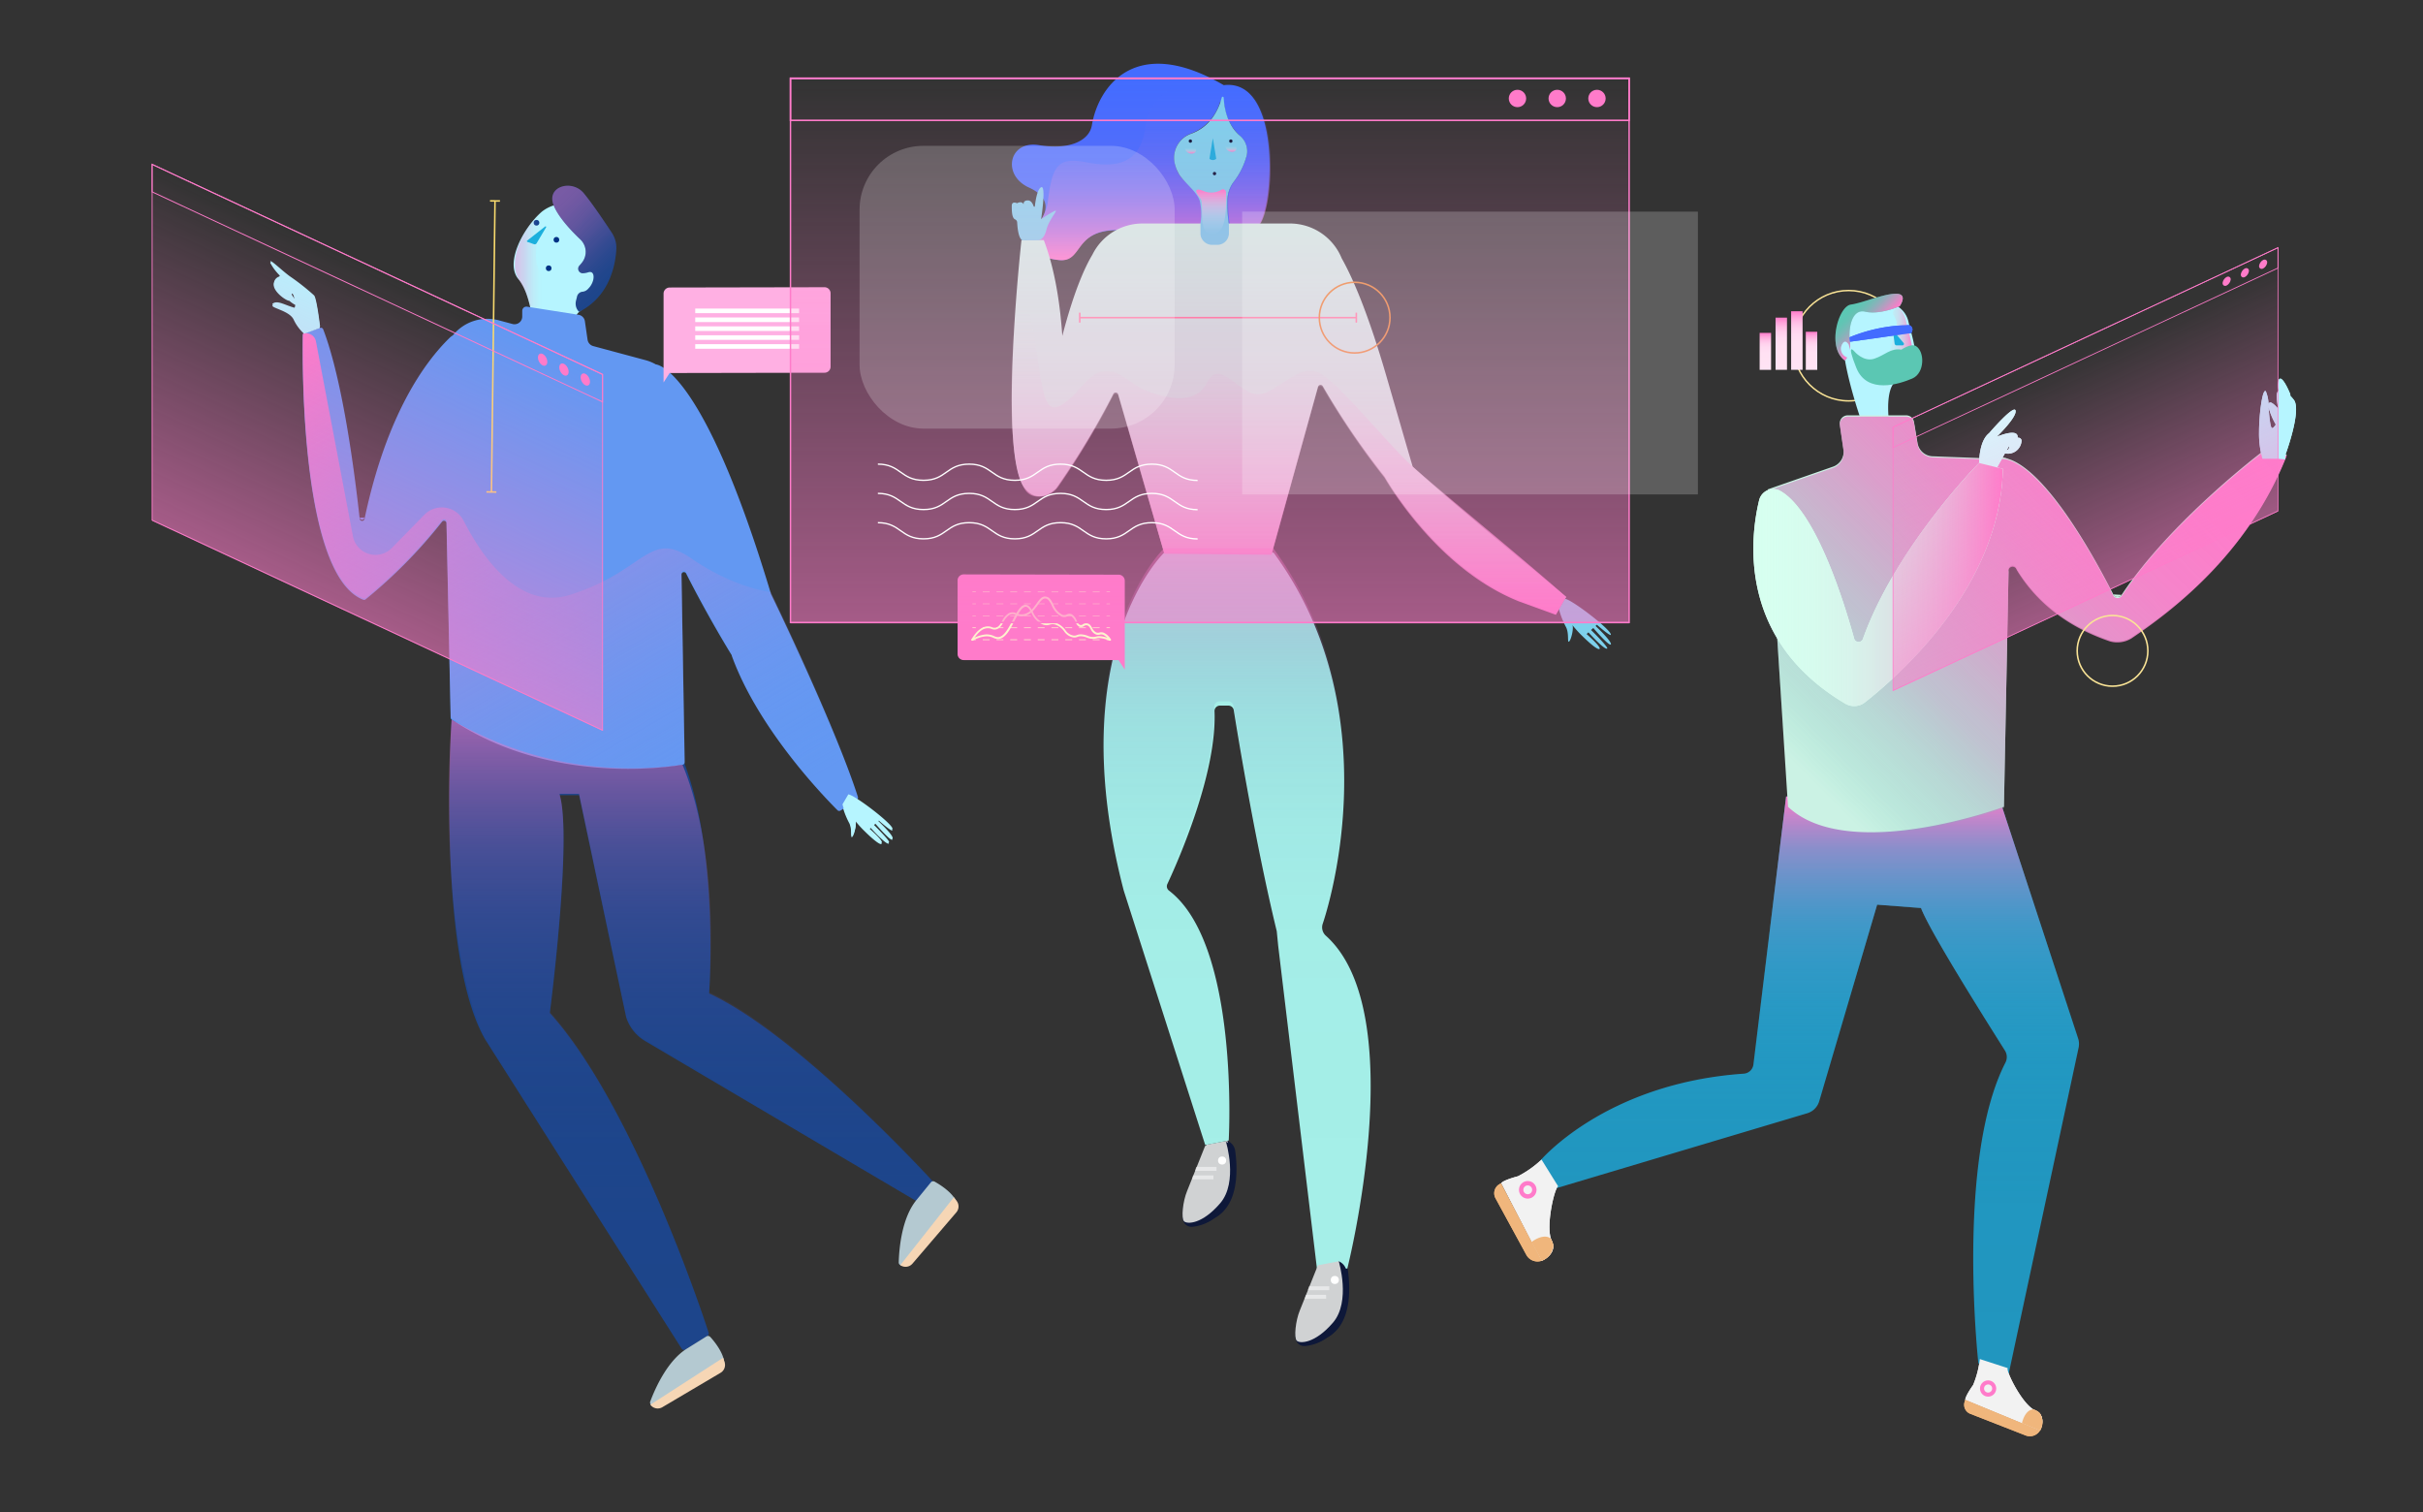
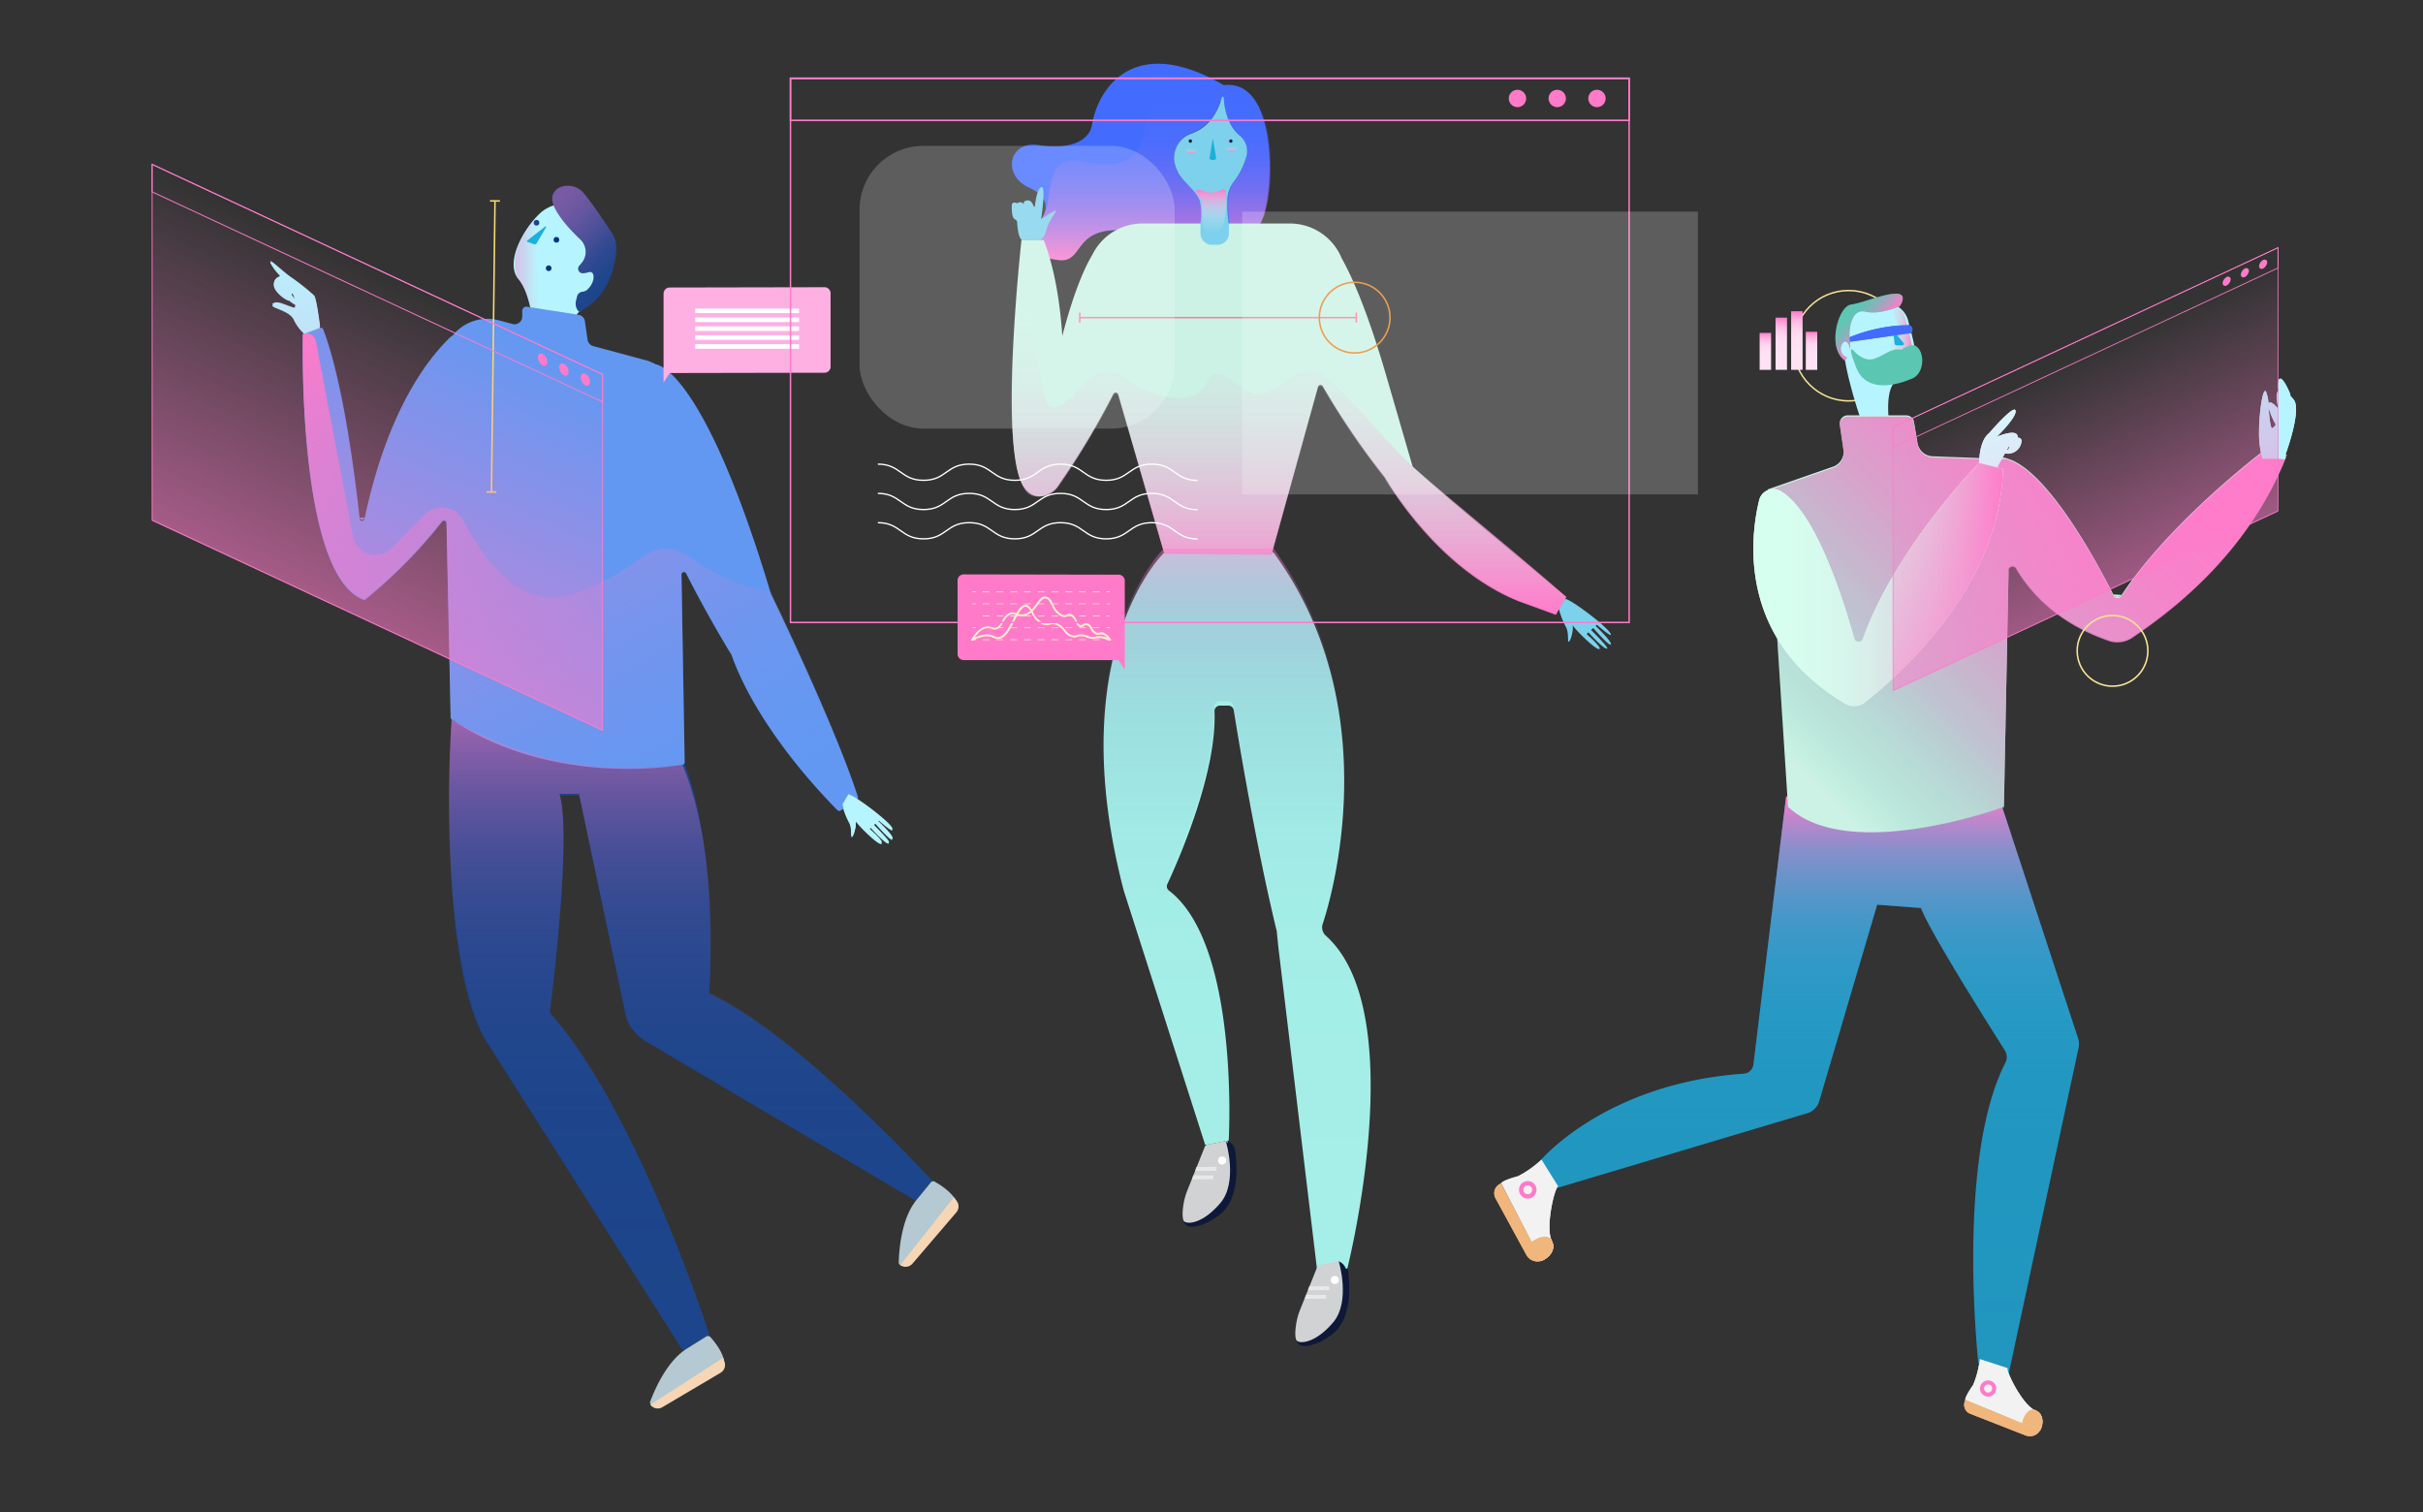
<svg xmlns="http://www.w3.org/2000/svg" xmlns:xlink="http://www.w3.org/1999/xlink" viewBox="0 0 580 362">
  <rect x="0" y="0" width="580" height="362" fill="#333333" stroke="none" />
  <defs>
    <style>.cls-1,.cls-16,.cls-17,.cls-48,.cls-49,.cls-51,.cls-53,.cls-54,.cls-56,.cls-57,.cls-59,.cls-60,.cls-62,.cls-63,.cls-65{fill:none;stroke-miterlimit:10;}.cls-1,.cls-54{stroke:#fae496;}.cls-1{stroke-width:0.35px;}.cls-2{fill:#b6f5ff;}.cls-3{fill:#1d458b;}.cls-4{fill:#003185;}.cls-5{fill:#b4c9d1;}.cls-6{fill:#f6d6b5;}.cls-7{fill:#6398f2;}.cls-13,.cls-37,.cls-8{opacity:0.41;}.cls-8{fill:url(#linear-gradient);}.cls-9{fill:#1bafdd;}.cls-10{opacity:0.64;fill:url(#linear-gradient-2);}.cls-11{fill:#6e94ff;}.cls-12{fill:url(#linear-gradient-3);}.cls-13{fill:url(#linear-gradient-4);}.cls-14{fill:#f2f2f2;}.cls-15{fill:#f0b67c;}.cls-16,.cls-17,.cls-56,.cls-57,.cls-59,.cls-60,.cls-62,.cls-63{stroke:#ff7bca;}.cls-16{stroke-width:1.05px;}.cls-17{stroke-width:0.97px;}.cls-18{fill:#2196bf;}.cls-19{fill:url(#linear-gradient-5);}.cls-20{fill:#5bc7b3;}.cls-21{fill:#436cff;}.cls-22{fill:#cbf2e4;}.cls-23{fill:url(#linear-gradient-6);}.cls-24{fill:#d7fbff;}.cls-25{fill:#d7fff0;}.cls-26{fill:url(#linear-gradient-7);}.cls-27{fill:url(#linear-gradient-8);}.cls-28{fill:url(#linear-gradient-9);}.cls-29{fill:url(#linear-gradient-10);}.cls-30{fill:#0e1839;}.cls-31{fill:#d0d2d3;}.cls-32,.cls-33,.cls-64{fill:#fff;}.cls-33{opacity:0.49;}.cls-34{fill:#7dd1ec;}.cls-35{fill:#a5efe8;}.cls-36{fill:url(#linear-gradient-11);}.cls-37{fill:url(#linear-gradient-12);}.cls-38{fill:url(#linear-gradient-13);}.cls-39{fill:url(#linear-gradient-14);}.cls-40{fill:url(#linear-gradient-15);}.cls-41{fill:url(#linear-gradient-16);}.cls-42{fill:url(#linear-gradient-17);}.cls-43{fill:url(#linear-gradient-18);}.cls-44{fill:url(#linear-gradient-19);}.cls-45{fill:#ffb0e3;}.cls-46{fill:#ff7bca;}.cls-47{fill:#fdf2cd;}.cls-48,.cls-65{stroke:#fff;}.cls-48{stroke-width:1.1px;}.cls-49{stroke:#ff7d9f;}.cls-49,.cls-51,.cls-53,.cls-54,.cls-57{stroke-width:0.37px;}.cls-50{fill:#ff7d9f;}.cls-51{stroke:#f8da6d;}.cls-52{fill:#f8da6d;}.cls-53{stroke:#e68525;}.cls-55,.cls-58,.cls-61{opacity:0.56;}.cls-55{fill:url(#linear-gradient-20);}.cls-56{stroke-width:0.35px;}.cls-58{fill:url(#linear-gradient-21);}.cls-59{stroke-width:0.21px;}.cls-60{stroke-width:0.22px;}.cls-61{fill:url(#linear-gradient-22);}.cls-62{stroke-width:0.18px;}.cls-63{stroke-width:0.19px;}.cls-64{opacity:0.21;}.cls-65{stroke-width:0.32px;}</style>
    <linearGradient id="linear-gradient" x1="123.24" y1="62.39" x2="135.46" y2="62.39" gradientUnits="userSpaceOnUse">
      <stop offset="0" stop-color="#ff7bca" />
      <stop offset="0.05" stop-color="#fd7fcb" stop-opacity="0.97" />
      <stop offset="0.12" stop-color="#f989cd" stop-opacity="0.89" />
      <stop offset="0.21" stop-color="#f299d1" stop-opacity="0.75" />
      <stop offset="0.31" stop-color="#e8b0d5" stop-opacity="0.56" />
      <stop offset="0.42" stop-color="#dbcddc" stop-opacity="0.31" />
      <stop offset="0.54" stop-color="#ccefe3" stop-opacity="0.02" />
      <stop offset="0.55" stop-color="#cbf2e4" stop-opacity="0" />
    </linearGradient>
    <linearGradient id="linear-gradient-2" x1="165.45" y1="172.22" x2="165.45" y2="322.82" gradientUnits="userSpaceOnUse">
      <stop offset="0" stop-color="#ff7bca" stop-opacity="0.9" />
      <stop offset="0" stop-color="#fe7bca" stop-opacity="0.9" />
      <stop offset="0.11" stop-color="#ca6ebb" stop-opacity="0.69" />
      <stop offset="0.21" stop-color="#9c63ae" stop-opacity="0.51" />
      <stop offset="0.32" stop-color="#755aa4" stop-opacity="0.35" />
      <stop offset="0.44" stop-color="#55529b" stop-opacity="0.22" />
      <stop offset="0.55" stop-color="#3c4c94" stop-opacity="0.12" />
      <stop offset="0.67" stop-color="#2b488f" stop-opacity="0.05" />
      <stop offset="0.8" stop-color="#20468c" stop-opacity="0.01" />
      <stop offset="0.95" stop-color="#1d458b" stop-opacity="0" />
    </linearGradient>
    <linearGradient id="linear-gradient-3" x1="91.82" y1="68.76" x2="173.26" y2="209.82" gradientUnits="userSpaceOnUse">
      <stop offset="0" stop-color="#ff7bca" />
      <stop offset="0.65" stop-color="#958fe5" stop-opacity="0.32" />
      <stop offset="0.94" stop-color="#6398f2" stop-opacity="0" />
    </linearGradient>
    <linearGradient id="linear-gradient-4" x1="128.65" y1="49.91" x2="146.56" y2="67.82" gradientUnits="userSpaceOnUse">
      <stop offset="0" stop-color="#ff7bca" />
      <stop offset="0.12" stop-color="#fb7ac9" stop-opacity="0.98" />
      <stop offset="0.24" stop-color="#f077c6" stop-opacity="0.93" />
      <stop offset="0.37" stop-color="#dd73c1" stop-opacity="0.85" />
      <stop offset="0.5" stop-color="#c36db9" stop-opacity="0.74" />
      <stop offset="0.63" stop-color="#a165b0" stop-opacity="0.59" />
      <stop offset="0.76" stop-color="#785ba4" stop-opacity="0.4" />
      <stop offset="0.9" stop-color="#484f97" stop-opacity="0.19" />
      <stop offset="1" stop-color="#1d458b" stop-opacity="0" />
    </linearGradient>
    <linearGradient id="linear-gradient-5" x1="433.13" y1="190.69" x2="433.13" y2="328.81" gradientUnits="userSpaceOnUse">
      <stop offset="0" stop-color="#ff7bca" />
      <stop offset="0.03" stop-color="#e381cc" stop-opacity="0.88" />
      <stop offset="0.09" stop-color="#b98bd0" stop-opacity="0.69" />
      <stop offset="0.16" stop-color="#9494d3" stop-opacity="0.53" />
      <stop offset="0.22" stop-color="#739bd6" stop-opacity="0.39" />
      <stop offset="0.3" stop-color="#58a1d8" stop-opacity="0.27" />
      <stop offset="0.38" stop-color="#41a6da" stop-opacity="0.17" />
      <stop offset="0.46" stop-color="#30aadb" stop-opacity="0.09" />
      <stop offset="0.57" stop-color="#24addc" stop-opacity="0.04" />
      <stop offset="0.7" stop-color="#1dafdd" stop-opacity="0.01" />
      <stop offset="0.94" stop-color="#1bafdd" stop-opacity="0" />
    </linearGradient>
    <linearGradient id="linear-gradient-6" x1="420.69" y1="186.1" x2="522.53" y2="84.26" gradientUnits="userSpaceOnUse">
      <stop offset="0.06" stop-color="#5bc7b3" stop-opacity="0" />
      <stop offset="0.13" stop-color="#7bb8b8" stop-opacity="0.2" />
      <stop offset="0.22" stop-color="#9aaabc" stop-opacity="0.38" />
      <stop offset="0.3" stop-color="#b59dc0" stop-opacity="0.55" />
      <stop offset="0.4" stop-color="#cc93c3" stop-opacity="0.69" />
      <stop offset="0.49" stop-color="#df8ac5" stop-opacity="0.8" />
      <stop offset="0.59" stop-color="#ed83c7" stop-opacity="0.89" />
      <stop offset="0.7" stop-color="#f77fc9" stop-opacity="0.95" />
      <stop offset="0.83" stop-color="#fd7cca" stop-opacity="0.99" />
      <stop offset="1" stop-color="#ff7bca" />
    </linearGradient>
    <linearGradient id="linear-gradient-7" x1="449.43" y1="86.78" x2="457.83" y2="86.78" gradientUnits="userSpaceOnUse">
      <stop offset="0" stop-color="#cbf2e4" stop-opacity="0" />
      <stop offset="0.1" stop-color="#ccefe3" stop-opacity="0.02" />
      <stop offset="0.22" stop-color="#cfe8e2" stop-opacity="0.08" />
      <stop offset="0.36" stop-color="#d5dcdf" stop-opacity="0.18" />
      <stop offset="0.51" stop-color="#dcccdc" stop-opacity="0.32" />
      <stop offset="0.66" stop-color="#e5b6d7" stop-opacity="0.5" />
      <stop offset="0.82" stop-color="#f19cd1" stop-opacity="0.72" />
      <stop offset="0.99" stop-color="#fe7dcb" stop-opacity="0.98" />
      <stop offset="1" stop-color="#ff7bca" />
    </linearGradient>
    <linearGradient id="linear-gradient-8" x1="442.63" y1="72.75" x2="448.95" y2="79.08" gradientUnits="userSpaceOnUse">
      <stop offset="0.06" stop-color="#5bc7b3" stop-opacity="0" />
      <stop offset="0.12" stop-color="#67c2b5" stop-opacity="0.07" />
      <stop offset="0.45" stop-color="#a7a4be" stop-opacity="0.46" />
      <stop offset="0.71" stop-color="#d68ec4" stop-opacity="0.75" />
      <stop offset="0.9" stop-color="#f480c8" stop-opacity="0.93" />
      <stop offset="1" stop-color="#ff7bca" />
    </linearGradient>
    <linearGradient id="linear-gradient-9" x1="419.71" y1="139.92" x2="479.45" y2="139.92" gradientUnits="userSpaceOnUse">
      <stop offset="0" stop-color="#cbf2e4" stop-opacity="0" />
      <stop offset="0.09" stop-color="#cdeee3" stop-opacity="0.03" />
      <stop offset="0.22" stop-color="#d1e4e1" stop-opacity="0.12" />
      <stop offset="0.38" stop-color="#d8d4dd" stop-opacity="0.25" />
      <stop offset="0.57" stop-color="#e2bdd8" stop-opacity="0.45" />
      <stop offset="0.77" stop-color="#efa0d2" stop-opacity="0.69" />
      <stop offset="0.99" stop-color="#fe7dca" stop-opacity="0.99" />
      <stop offset="1" stop-color="#ff7bca" />
    </linearGradient>
    <linearGradient id="linear-gradient-10" x1="275.04" y1="19.34" x2="275.04" y2="62.28" gradientUnits="userSpaceOnUse">
      <stop offset="0" stop-color="#436cff" stop-opacity="0" />
      <stop offset="0.08" stop-color="#4a6dfd" stop-opacity="0.03" />
      <stop offset="0.22" stop-color="#5b6ef8" stop-opacity="0.13" />
      <stop offset="0.4" stop-color="#7870f0" stop-opacity="0.28" />
      <stop offset="0.6" stop-color="#a173e5" stop-opacity="0.5" />
      <stop offset="0.82" stop-color="#d378d6" stop-opacity="0.77" />
      <stop offset="1" stop-color="#ff7bca" />
    </linearGradient>
    <linearGradient id="linear-gradient-11" x1="308.48" y1="73.72" x2="308.48" y2="147.17" gradientUnits="userSpaceOnUse">
      <stop offset="0" stop-color="#cbf2e4" stop-opacity="0" />
      <stop offset="0.5" stop-color="#e7b3d6" stop-opacity="0.53" />
      <stop offset="0.85" stop-color="#f88bcd" stop-opacity="0.87" />
      <stop offset="1" stop-color="#ff7bca" />
    </linearGradient>
    <linearGradient id="linear-gradient-12" x1="296.07" y1="302.64" x2="296.07" y2="131.26" gradientUnits="userSpaceOnUse">
      <stop offset="0" stop-color="#1d458b" stop-opacity="0" />
      <stop offset="0.37" stop-color="#1f458b" stop-opacity="0.01" />
      <stop offset="0.51" stop-color="#25478d" stop-opacity="0.03" />
      <stop offset="0.6" stop-color="#2f4990" stop-opacity="0.08" />
      <stop offset="0.68" stop-color="#3e4d94" stop-opacity="0.15" />
      <stop offset="0.75" stop-color="#52529a" stop-opacity="0.23" />
      <stop offset="0.81" stop-color="#6a57a0" stop-opacity="0.34" />
      <stop offset="0.86" stop-color="#875ea8" stop-opacity="0.47" />
      <stop offset="0.91" stop-color="#a866b2" stop-opacity="0.61" />
      <stop offset="0.95" stop-color="#ce6fbc" stop-opacity="0.78" />
      <stop offset="0.99" stop-color="#f779c8" stop-opacity="0.96" />
      <stop offset="1" stop-color="#ff7bca" />
    </linearGradient>
    <linearGradient id="linear-gradient-13" x1="289.93" y1="45.32" x2="289.93" y2="56.08" gradientUnits="userSpaceOnUse">
      <stop offset="0" stop-color="#ff7bca" />
      <stop offset="0.18" stop-color="#ff9ad6" stop-opacity="0.77" />
      <stop offset="0.4" stop-color="#ffbde5" stop-opacity="0.5" />
      <stop offset="0.6" stop-color="#ffdaf0" stop-opacity="0.28" />
      <stop offset="0.78" stop-color="#ffeef8" stop-opacity="0.13" />
      <stop offset="0.92" stop-color="#fffafd" stop-opacity="0.03" />
      <stop offset="1" stop-color="#fff" stop-opacity="0" />
    </linearGradient>
    <linearGradient id="linear-gradient-14" x1="294.63" y1="34.8" x2="294.63" y2="36.32" gradientUnits="userSpaceOnUse">
      <stop offset="0.11" stop-color="#cbf2e4" stop-opacity="0" />
      <stop offset="0.19" stop-color="#cdeee3" stop-opacity="0.03" />
      <stop offset="0.31" stop-color="#d2e3e1" stop-opacity="0.13" />
      <stop offset="0.46" stop-color="#dad0dd" stop-opacity="0.28" />
      <stop offset="0.64" stop-color="#e5b7d7" stop-opacity="0.5" />
      <stop offset="0.84" stop-color="#f397d0" stop-opacity="0.77" />
      <stop offset="1" stop-color="#ff7bca" />
    </linearGradient>
    <linearGradient id="linear-gradient-15" x1="284.94" y1="35.23" x2="284.94" y2="36.74" xlink:href="#linear-gradient-14" />
    <linearGradient id="linear-gradient-16" x1="422.58" y1="79.68" x2="422.58" y2="88.53" gradientUnits="userSpaceOnUse">
      <stop offset="0" stop-color="#ff7bca" />
      <stop offset="0.04" stop-color="#ff8dd1" />
      <stop offset="0.11" stop-color="#ffa8dc" />
      <stop offset="0.19" stop-color="#ffbee5" />
      <stop offset="0.28" stop-color="#ffcfec" />
      <stop offset="0.39" stop-color="#ffdaf1" />
      <stop offset="0.55" stop-color="#ffe1f3" />
      <stop offset="1" stop-color="#ffe3f4" />
    </linearGradient>
    <linearGradient id="linear-gradient-17" x1="426.39" y1="76.03" x2="426.39" y2="88.53" xlink:href="#linear-gradient-16" />
    <linearGradient id="linear-gradient-18" x1="430.12" y1="74.5" x2="430.12" y2="88.53" xlink:href="#linear-gradient-16" />
    <linearGradient id="linear-gradient-19" x1="433.63" y1="79.41" x2="433.63" y2="88.53" xlink:href="#linear-gradient-16" />
    <linearGradient id="linear-gradient-20" x1="289.59" y1="149.22" x2="289.59" y2="19.03" gradientUnits="userSpaceOnUse">
      <stop offset="0" stop-color="#ff7bca" />
      <stop offset="1" stop-color="#ff7bca" stop-opacity="0" />
    </linearGradient>
    <linearGradient id="linear-gradient-21" x1="98.22" y1="-109.43" x2="98.22" y2="-186.6" gradientTransform="matrix(0.91, 0.42, 0, 1.1, 1.31, 229.04)" xlink:href="#linear-gradient-20" />
    <linearGradient id="linear-gradient-22" x1="423.11" y1="-392.2" x2="423.11" y2="-449.3" gradientTransform="matrix(0.91, -0.42, 0, 1.1, 115.75, 755.47)" xlink:href="#linear-gradient-20" />
  </defs>
  <g id="Layer_5" data-name="Layer 5">
    <circle class="cls-1" cx="442.51" cy="82.75" r="13.21" />
    <path class="cls-2" d="M145.05,54.65a10.58,10.58,0,0,0-8.44-5.78,8.87,8.87,0,0,0-6.92,1.81c-4.46,3.9-8.91,12.26-5.57,16.16C126.83,70,127.75,77.4,128,81.28a3,3,0,0,0,2.14,2.65l3.93,1.12a3,3,0,0,0,3.73-3.36c-.48-2.75-.64-5.89.81-7C141,72.76,149.33,63.26,145.05,54.65Z" />
    <path class="cls-3" d="M139.36,62.78a4.11,4.11,0,0,0-.46-5.48c-2.11-2-5.33-5.38-6.42-8.29-1.67-4.46,4.46-6.13,7.24-2.78,2,2.39,5.14,7.07,6.76,9.53a6.53,6.53,0,0,1,1.05,3.89c-.21,3.78-1.59,11.33-8.92,15h0a2.8,2.8,0,0,1-.73-2.65l.26-1.06a1.49,1.49,0,0,1,1.41-1.12,2.15,2.15,0,0,0,1.29-.75c1.67-1.67,1.67-4.45,0-3.9a5.3,5.3,0,0,1-1.32.24,1.09,1.09,0,0,1-.84-1.82C138.91,63.34,139.14,63.07,139.36,62.78Z" />
    <circle class="cls-4" cx="133.19" cy="57.4" r="0.68" />
    <circle class="cls-4" cx="128.42" cy="53.32" r="0.68" />
    <circle class="cls-4" cx="131.34" cy="64.21" r="0.68" />
    <path class="cls-3" d="M109.07,157.36s-6.28,68,7,91.34l47.09,74.11a.72.72,0,0,0,1,.22l5.15-3.23a.7.7,0,0,0,.31-.82c-1.67-5.28-18.24-54.59-38-76.51,0,0,5.44-42,2.33-52.13h4.67l11.27,53.18a10.27,10.27,0,0,0,4.43,5.6l65.23,38.49,3.89-4.67s-31.91-35-53.69-45.14c0,0,3.11-42.79-10.12-63.8Z" />
    <path class="cls-5" d="M170,320c.93,1,3.13,3.69,3.38,6.11a.71.71,0,0,1-.36.66l-16.38,9.6a.72.72,0,0,1-1-.87c1.22-3.25,4.19-9.93,8.9-12.76l4.59-2.87A.72.72,0,0,1,170,320Z" />
    <path class="cls-2" d="M201.64,192.85a19.25,19.25,0,0,0,1.55,4c.91,1.52.29,3.95.81,3.48s1.16-3.38.69-3.89A25.06,25.06,0,0,0,207,199s3.45,3.45,4,3c0,0,.67-.18-3-3.43h0l.43-.38s3.63,4.05,4.31,3.74c.45-.2-3.71-4.29-3.71-4.29l.52-.46s3.67,4.29,4.05,3.79c0,0,.57-.37-3.53-4.26l.3-.28s3.14,2.77,3.23,2.31c.19-1.08-9.12-8.22-10.59-8.29Z" />
    <path class="cls-6" d="M173.1,325l.35,1.07a2.17,2.17,0,0,1-1,2.55l-13.91,8.22a2.17,2.17,0,0,1-2.86-.6h0Z" />
    <path class="cls-5" d="M223.74,282.85c1.21.68,4.15,2.49,5.17,4.7a.68.68,0,0,1-.12.74l-12.4,14.38a.72.72,0,0,1-1.26-.49c.1-3.47.75-10.75,4.3-15l3.41-4.19A.72.72,0,0,1,223.74,282.85Z" />
    <path class="cls-6" d="M228.33,286.57l.68.9a2.18,2.18,0,0,1-.09,2.73l-10.5,12.27a2.18,2.18,0,0,1-2.91.36h0Z" />
    <path class="cls-7" d="M184.52,142.13l0-.08C168.15,87.62,157,87.23,157,87.23a10.52,10.52,0,0,0-2.4-1L142,82.84a1.86,1.86,0,0,1-1.35-1.51L140,76.86a1.83,1.83,0,0,0-1.51-1.51l-12.27-1.93a1,1,0,0,0-1.21,1v1.34a1.85,1.85,0,0,1-2.34,1.79l-3.2-.86a10.6,10.6,0,0,0-11.06,3.58,4.14,4.14,0,0,0-.8.61c-5.84,5.7-15.06,18.21-20.35,43.32a.59.59,0,0,1-1.16,0c-1-9.29-3.92-32.88-8.74-45.38a.59.59,0,0,0-.74-.34l-3.74,1.25a.57.57,0,0,0-.4.54c-.1,5.19-.73,57.5,14.48,63.29a.59.59,0,0,0,.57-.1,117.64,117.64,0,0,0,18.28-18.57.59.59,0,0,1,1.06.34l1,46.53a.58.58,0,0,0,.26.48c23.31,15.55,51.24,11.5,55.27,10.81a.58.58,0,0,0,.49-.59l-.77-44.93a.59.59,0,0,1,1.11-.27c5.18,10.24,10.51,18.92,10.93,19.59a.42.42,0,0,1,0,.1c6.46,17.89,22.77,34.44,25.32,37a.59.59,0,0,0,.74.06l3.9-2.6a.57.57,0,0,0,.24-.66C199.92,173.83,185.11,143.35,184.52,142.13Z" />
    <path class="cls-2" d="M75.15,71a53.51,53.51,0,0,0-5.47-4.34c-1.88-1.26-5-4.39-5-3.77a12.56,12.56,0,0,0,2.23,3,.38.38,0,0,1-.12.6,1.81,1.81,0,0,0-1.18,2.24c.55,1.66,3.05,3.32,3.64,3.26A7,7,0,0,0,70.7,73a1.92,1.92,0,0,1-.2,1h-.16c-2.22-.62-3.9-1.79-5-1-1,.67,4.07,1.29,5,3.61a10.74,10.74,0,0,0,2.47,3.29l3.77-1.38S75.78,71.64,75.15,71ZM70,70.24a3.67,3.67,0,0,1,.54,1.58C70,71.13,69.51,70.67,70,70.24Z" />
    <path class="cls-8" d="M135.46,74.88c-.48-2.75-.37-2.08-1.78-4.29-1.63-2.54-6.47-4.52-5.18-12.05.61-3.59,2.7-3.49,2.84-5.91.13-2.25.43-3.73-1.62-2-4.46,3.9-8.28,11.8-5.57,16.16,2,3.3,1.84,3.46,2.77,6.56" />
    <path class="cls-9" d="M130.54,54.18l-4.31,3.39a.18.18,0,0,0,0,.32l1.59.56a.54.54,0,0,0,.63-.22l2.28-3.84A.16.16,0,0,0,130.54,54.18Z" />
    <path class="cls-10" d="M108.11,172.22s-4,51.2,7.94,76.16l47.09,74.11a.71.71,0,0,0,1,.22l5.16-3.22a.72.72,0,0,0,.3-.82c-1.67-5.29-18.24-54.6-38-76.51,0,0,5.44-42,2.33-52.14h4.67l11.27,53.19a10.25,10.25,0,0,0,4.43,5.59l65.23,38.49,3.89-4.67s-31.91-35-53.69-45.13c0,0,3-32-6.37-54.46l-1.67.21a85.19,85.19,0,0,1-53.6-11Z" />
    <path class="cls-2" d="M201.67,192.53a19.25,19.25,0,0,0,1.55,4c.91,1.52.3,3.95.81,3.48s1.16-3.38.69-3.9a24.87,24.87,0,0,0,2.33,2.58s3.45,3.45,4,3c0,0,.67-.18-3-3.42h0l.43-.39s3.63,4.06,4.31,3.75c.45-.21-3.7-4.29-3.7-4.29l.51-.47s3.67,4.29,4.05,3.8c0,0,.57-.37-3.53-4.26l.3-.28s3.14,2.77,3.23,2.3c.2-1.08-9.12-8.21-10.59-8.28Z" />
    <path class="cls-11" d="M87.25,123.92a.59.59,0,0,1-1.16,0" />
    <path class="cls-12" d="M184.52,141.73l0,.08c.59,1.22,15.41,31.7,20.86,48.57a.59.59,0,0,1-.24.67l-3.9,2.6a.59.59,0,0,1-.74-.07c-2.55-2.52-18.87-19.09-25.32-37a.16.16,0,0,0,0-.07c-.36-.59-5.71-9.3-10.93-19.6a.59.59,0,0,0-1.11.27l.77,44.93a.58.58,0,0,1-.49.59c-4,.69-32,4.73-55.27-10.81a.59.59,0,0,1-.26-.49l-1-46.52a.59.59,0,0,0-1.06-.34,117.64,117.64,0,0,1-18.29,18.58.57.57,0,0,1-.55.09c-15.22-5.75-14.59-58.1-14.49-63.29h0a2.37,2.37,0,0,1,3.13,1.8l8.88,46.78a5.49,5.49,0,0,0,9.3,2.66l7.76-7.93a5.86,5.86,0,0,1,9.4,1.4c4.49,8.79,13.33,21.57,25.49,17.75,18.09-5.67,18.84-15.75,29.09-8.67S184.52,141.73,184.52,141.73Z" />
    <path class="cls-2" d="M75.18,70.7a54.94,54.94,0,0,0-5.47-4.34c-1.88-1.25-5-4.39-5-3.76a13,13,0,0,0,2.23,3,.38.38,0,0,1-.12.6,1.81,1.81,0,0,0-1.18,2.24c.55,1.66,3.05,3.31,3.64,3.25a6.24,6.24,0,0,0,1.46.94,1.93,1.93,0,0,1-.2,1,.45.45,0,0,1-.16,0c-2.22-.62-3.9-1.78-5.05-1-1,.67,4.07,1.29,5.05,3.61a11,11,0,0,0,2.47,3.28l3.77-1.37S75.81,71.33,75.18,70.7ZM70,69.92a3.67,3.67,0,0,1,.54,1.58C70,70.81,69.54,70.35,70,69.92Z" />
    <path class="cls-13" d="M139.36,62.78a4.11,4.11,0,0,0-.46-5.48c-2.11-2-5.33-5.38-6.42-8.29-1.67-4.46,4.46-6.13,7.24-2.78,2,2.39,5.14,7.07,6.76,9.53a6.53,6.53,0,0,1,1.05,3.89c-.21,3.78-1.59,11.33-8.92,15h0a2.8,2.8,0,0,1-.73-2.65l.26-1.06a1.49,1.49,0,0,1,1.41-1.12,2.15,2.15,0,0,0,1.29-.75c1.67-1.67,1.67-4.45,0-3.9a5.3,5.3,0,0,1-1.32.24,1.09,1.09,0,0,1-.84-1.82C138.91,63.34,139.14,63.07,139.36,62.78Z" />
    <path class="cls-2" d="M549.1,95.73a12.72,12.72,0,0,0-.86-1c0-.22,0-.36,0-.36s-2-5-2.77-3.43a5.57,5.57,0,0,0,0,2.62.52.52,0,0,0-.31.3c-.3.6-.15,2.23.2,4-.93-1.07-2.1-2.14-2.33-1.11a.71.71,0,0,0,0,.15,8.92,8.92,0,0,0-.66-3.24c-.81-.81-1.62,5.65-1.62,9.69a22.52,22.52,0,0,0,.8,6.46h3.77l1.71.15v-1S551,98.29,549.1,95.73Zm-5.2,6.74c-.46,0-.66-2.6-.89-5a17.66,17.66,0,0,0,1.75,4.15C544.44,102.12,544.13,102.47,543.9,102.47Z" />
    <path class="cls-14" d="M369,277.56a24.22,24.22,0,0,1-5.65,4s-3.23.81-4,1.62L369,301.8s4-1.62,2.43-4.85S372.19,284,373,284Z" />
    <path class="cls-15" d="M358.76,283.56l.51-.34L369,301.8h0a3.05,3.05,0,0,1-3.64-1.44L358,286.85A2.5,2.5,0,0,1,358.76,283.56Z" />
    <path class="cls-15" d="M366.61,297.29s2.75-2.18,4.57-.86c0,0,.93,1.57.57,2.26A4.18,4.18,0,0,1,369,301.8Z" />
    <circle class="cls-16" cx="365.69" cy="284.8" r="1.58" />
    <path class="cls-14" d="M473.91,325.31a22.39,22.39,0,0,1-1.6,6.21s-1.8,2.49-1.89,3.54l17.88,7.38s1.9-3.54-1.16-4.86-7.1-9.62-6.53-10.1Z" />
    <path class="cls-15" d="M470.26,335.6l.16-.54,17.88,7.38h0a2.81,2.81,0,0,1-3.43,1.15l-13.23-5.17A2.32,2.32,0,0,1,470.26,335.6Z" />
    <path class="cls-15" d="M484,340.65s.65-3.17,2.73-3.31c0,0,1.58.55,1.73,1.25a3.86,3.86,0,0,1-.12,3.85Z" />
    <circle class="cls-17" cx="475.9" cy="332.36" r="1.46" />
    <path class="cls-18" d="M478.44,190.69l19,57.87a4.16,4.16,0,0,1,.12,2.21l-16.72,78-7.27-2.42s-5.42-48.78,6.48-72a2.91,2.91,0,0,0-.14-2.91c-3.78-6-18-28.49-20.07-34.09l-10.5-.8L435.47,263.6a4.25,4.25,0,0,1-2.86,2.87l-60,17.92-4-6.47S384.1,259.3,417.42,257a2.5,2.5,0,0,0,2.3-2.2l7.83-64.15Z" />
    <path class="cls-19" d="M478.44,190.69l19,57.87a4.16,4.16,0,0,1,.12,2.21l-16.72,78-7.27-2.42s-5.42-48.78,6.48-72a2.91,2.91,0,0,0-.14-2.91c-3.78-6-18-28.49-20.07-34.09l-10.5-.8L435.47,263.6a4.25,4.25,0,0,1-2.86,2.87l-60,17.92-4-6.47S384.1,259.3,417.42,257a2.5,2.5,0,0,0,2.3-2.2l7.83-64.15Z" />
    <path class="cls-2" d="M450.82,72.45a5.85,5.85,0,0,1,6.06,4.76c1.29,5.19,3.89,12.11-2.6,13.84,0,0-3,.43-2.16,9.51l-6.49.43s-6.48-18.16-3.89-23.35S446.93,72.88,450.82,72.45Z" />
    <path class="cls-20" d="M441.65,86.3a6,6,0,0,0,1.18-4.5c-.43-2.6.21-8,3.67-7.19s8.22-1.3,8.22-1.3,2.16-3-.87-3-7.78,2.16-10.81,2.59S437.23,83.28,441.65,86.3Z" />
    <path class="cls-2" d="M442.54,82.53s-.79-1.49-1.51-.22a2.17,2.17,0,0,0,2.31,3.3Z" />
    <circle cx="451.72" cy="79.67" r="0.67" />
    <path class="cls-21" d="M442.72,80.74A38.6,38.6,0,0,1,457,77.82s1.37.48.5,1.91L442.83,81.8Z" />
    <path class="cls-22" d="M480.87,109.9a6.22,6.22,0,0,0-3.13-.32,10.14,10.14,0,0,1-2.06.13l-13.11-.49A3.8,3.8,0,0,1,459,106l-.84-5a1.9,1.9,0,0,0-1.87-1.58h-14a1.9,1.9,0,0,0-1.88,2.16l.87,6a3.81,3.81,0,0,1-2.52,4.13l-15.62,5.44L428,193.11c14.54,13.74,51.69,0,51.69,0l1.1-56.44a1,1,0,0,1,1.94-.53c4.13,6.81,11,13.31,22.37,17.16a6.56,6.56,0,0,0,5.08-.72c8.86-6,27.78-19.75,37.2-43.76l-6.07-.52s-21.76,16.46-33.45,34.1a1.18,1.18,0,0,1-2-.12c-3.3-6.57-14.87-28.4-24.51-32.23" />
    <path class="cls-23" d="M480.87,110.16a6.11,6.11,0,0,0-3.13-.32,10.92,10.92,0,0,1-2.06.13l-13.11-.49A3.82,3.82,0,0,1,459,106.3l-.84-5a1.9,1.9,0,0,0-1.87-1.59h-14a1.91,1.91,0,0,0-1.88,2.17l.87,6a3.82,3.82,0,0,1-2.52,4.13l-15.62,5.43L428,193.37c14.54,13.73,51.69,0,51.69,0l1.1-56.44a1,1,0,0,1,1.94-.53c4.13,6.81,11,13.3,22.37,17.15a6.51,6.51,0,0,0,5.08-.71c8.86-6,27.78-19.75,37.2-43.76l-6.07-.52s-21.76,16.45-33.45,34.1a1.18,1.18,0,0,1-2-.12c-3.3-6.57-14.87-28.4-24.51-32.23" />
    <path class="cls-24" d="M473.76,112.39s-.47-6.49,2.38-8.71c0,0,6-7,6.33-5.39s-4.51,6.26-4.51,6.26,5.31-2.3,5,.24a.79.79,0,0,1,.95.63,3.27,3.27,0,0,1-3.49,3.17c-3.32-.16-1-.63-.15-.79a.79.79,0,0,0,.63-1l-3.64,6.49Z" />
    <path class="cls-25" d="M421.08,119.77c-2.11,8.73-5.29,33.39,20.66,48.67a4.16,4.16,0,0,0,4.68-.33c7.47-5.9,32.49-27.35,33-55.88l-5.69-1.41s-19.87,20-27.8,42.12a1.1,1.1,0,0,1-2.1-.09c-2.41-8.76-9.18-30.63-17.76-35.4A3.49,3.49,0,0,0,421.08,119.77Z" />
    <path class="cls-2" d="M549.1,95.73a12.72,12.72,0,0,0-.86-1c0-.22,0-.36,0-.36s-2-5-2.77-3.43a5.57,5.57,0,0,0,0,2.62.52.52,0,0,0-.31.3c-.3.6-.15,2.23.2,4-.93-1.07-2.1-2.14-2.32-1.11a.68.68,0,0,0,0,.15,8.7,8.7,0,0,0-.66-3.24c-.81-.81-1.62,5.65-1.62,9.69a22.52,22.52,0,0,0,.8,6.46h3.77l1.71.15v-1S551,98.29,549.1,95.73Zm-5.2,6.74c-.46,0-.65-2.6-.89-5a17.66,17.66,0,0,0,1.75,4.15C544.44,102.12,544.13,102.47,543.9,102.47Z" />
    <path class="cls-14" d="M369,277.56a24.22,24.22,0,0,1-5.65,4s-3.23.81-4,1.62L369,301.8s4-1.62,2.43-4.85S372.19,284,373,284Z" />
    <path class="cls-15" d="M358.76,283.56l.51-.34L369,301.8h0a3.06,3.06,0,0,1-3.64-1.44L358,286.85A2.51,2.51,0,0,1,358.76,283.56Z" />
    <path class="cls-15" d="M366.61,297.29s2.75-2.18,4.57-.86c0,0,.93,1.57.57,2.26A4.18,4.18,0,0,1,369,301.8Z" />
    <circle class="cls-16" cx="365.7" cy="284.8" r="1.58" />
    <path class="cls-14" d="M473.92,325.31a22.81,22.81,0,0,1-1.6,6.21s-1.81,2.49-1.9,3.54l17.88,7.38s1.9-3.54-1.16-4.86-7.1-9.62-6.53-10.1Z" />
    <path class="cls-15" d="M470.26,335.6l.16-.54,17.88,7.38h0a2.81,2.81,0,0,1-3.43,1.15l-13.23-5.17A2.32,2.32,0,0,1,470.26,335.6Z" />
    <path class="cls-15" d="M484,340.65s.64-3.17,2.72-3.31c0,0,1.58.55,1.73,1.25a3.83,3.83,0,0,1-.12,3.85Z" />
    <circle class="cls-17" cx="475.9" cy="332.36" r="1.46" />
    <path class="cls-26" d="M453.23,75.43a1.11,1.11,0,0,1,1.87-1.17A7.33,7.33,0,0,1,456.26,77c1.26,5,3.77,11.72-2.51,13.4,0,0-2.93.41-2.09,9.2l-2.23.15s1.72-13,4.18-19.79C454.65,77,453.4,75.79,453.23,75.43Z" />
    <path class="cls-27" d="M441.65,86.3a6,6,0,0,0,1.18-4.5c-.43-2.6.21-8,3.67-7.19s8.22-1.3,8.22-1.3,2.16-3-.87-3-7.78,2.16-10.81,2.59S437.23,83.28,441.65,86.3Z" />
    <path class="cls-2" d="M442.54,82.53s-.79-1.49-1.51-.22a2.17,2.17,0,0,0,2.31,3.3Z" />
    <circle cx="451.72" cy="79.67" r="0.67" />
    <path class="cls-9" d="M453.12,79.09l2.55,3a.35.35,0,0,1-.26.58H454a.49.49,0,0,1-.48-.42Z" />
    <path class="cls-21" d="M442.72,80.74A38.6,38.6,0,0,1,457,77.82s1.37.48.5,1.91L442.83,81.8Z" />
    <path class="cls-22" d="M507.82,142.4a1.18,1.18,0,0,1-2-.12" />
    <path class="cls-22" d="M480.87,109.9a6.22,6.22,0,0,0-3.13-.32,10.14,10.14,0,0,1-2.06.13" />
    <path class="cls-24" d="M473.76,112.39s-.47-6.49,2.38-8.71c0,0,6-7,6.33-5.39s-4.51,6.26-4.51,6.26,5.31-2.3,5,.24a.79.79,0,0,1,.95.63,3.27,3.27,0,0,1-3.49,3.17c-3.32-.16-1-.63-.15-.79a.79.79,0,0,0,.63-1l-3.64,6.49Z" />
    <path class="cls-25" d="M421.08,119.77c-2.11,8.73-5.29,33.39,20.66,48.67a4.16,4.16,0,0,0,4.68-.33c7.48-5.9,32.49-27.35,33-55.88l-5.69-1.41s-19.87,20-27.79,42.12a1.11,1.11,0,0,1-2.11-.09c-2.41-8.76-9.18-30.63-17.76-35.4A3.49,3.49,0,0,0,421.08,119.77Z" />
    <path class="cls-28" d="M421.08,119.77c-2.11,8.73-5.29,33.39,20.66,48.67a4.16,4.16,0,0,0,4.68-.33c7.47-5.9,32.49-27.35,33-55.88l-5.69-1.41s-19.87,20-27.8,42.12a1.1,1.1,0,0,1-2.1-.09c-2.41-8.76-9.18-30.63-17.76-35.4A3.49,3.49,0,0,0,421.08,119.77Z" />
    <path class="cls-21" d="M292.94,20.39c-21.51-12.55-30.13.76-31.57,9.57-.61,3.76-5.48,6-12.66,4.78s-9,7.17-2.39,10.16,3.59,7.77.6,10.16,0,6.58,6.57,7.17,2.4-9.56,19.73-6.57,15.25-5.3,14.63-7.53-3.87-3.83-5.6-6.34a8.08,8.08,0,0,1-1-2.55A6.12,6.12,0,0,1,285,32a11.56,11.56,0,0,0,7-7.4.51.51,0,0,1,1,.11,12.13,12.13,0,0,0,3.8,7.8,4.82,4.82,0,0,1,1.62,4.6,17.56,17.56,0,0,1-3.16,6.44,7.45,7.45,0,0,0-1.49,4.36,31.79,31.79,0,0,0,.33,5.79s2.39,3.15,6.58.76S307.29,18.6,292.94,20.39Z" />
    <path class="cls-29" d="M293.14,20.29c14.35-1.8,12,31.68,7.77,34.07s-6.57-.77-6.57-.77A31.73,31.73,0,0,1,294,47.8a7.64,7.64,0,0,1,1.49-4.36A17.48,17.48,0,0,0,298.66,37,4.83,4.83,0,0,0,297,32.4a12.09,12.09,0,0,1-3.8-7.8.51.51,0,0,0-1-.11,11.62,11.62,0,0,1-7,7.41,6.1,6.1,0,0,0-3.8,7.23,8,8,0,0,0,1,2.55c1.73,2.52,4.95,4,5.59,6.34s2.71,10.52-14.62,7.53-13.19,7.31-19.76,6.71-9.53-4.91-6.54-7.3a10.53,10.53,0,0,0,3.81-7.14c1-8.13,2.45-10.28,9-9,7.59,1.51,13.13.23,14.25-8.24C275.33,21.89,283.61,17.22,293.14,20.29Z" />
    <path class="cls-30" d="M293.8,273.06h0a3.08,3.08,0,0,1,1.87,2.41c.53,3.81,1.09,12.75-4.74,15.92a10.42,10.42,0,0,1-5.18,1.95,2.07,2.07,0,0,1-2.28-2.13l.08-2.72Z" />
    <path class="cls-31" d="M288.81,274l-4.34,10.84c-1,2.42-1.44,6.5-.72,7.22s4.34.73,8.67-4.33,1.38-14.68,1.38-14.68Z" />
    <circle class="cls-32" cx="292.86" cy="277.53" r="0.97" />
    <polygon class="cls-33" points="291.52 279.06 286.66 279.06 286.39 279.98 291.52 279.98 291.52 279.06" />
    <polygon class="cls-33" points="290.78 281.09 285.92 281.09 285.65 282.02 290.78 282.02 290.78 281.09" />
    <path class="cls-30" d="M320.78,301.64h0a3.08,3.08,0,0,1,1.87,2.41c.54,3.81,1.09,12.75-4.74,15.92a10.36,10.36,0,0,1-5.18,1.95,2.08,2.08,0,0,1-2.28-2.13l.09-2.71Z" />
    <path class="cls-31" d="M315.79,302.6l-4.33,10.83c-1,2.42-1.45,6.5-.72,7.23s4.33.72,8.67-4.34,1.37-14.68,1.37-14.68Z" />
    <circle class="cls-32" cx="319.85" cy="306.11" r="0.97" />
    <polygon class="cls-33" points="318.51 307.64 313.64 307.64 313.37 308.56 318.51 308.56 318.51 307.64" />
    <polygon class="cls-33" points="317.77 309.68 312.9 309.68 312.63 310.6 317.77 310.6 317.77 309.68" />
    <path class="cls-22" d="M338.16,111.7c-.89-3-2.68-9.21-6.29-21.64-4.44-15.28-8.12-23.65-10.7-28.22a13.39,13.39,0,0,0-12.41-8.34H273.49a13.37,13.37,0,0,0-12,7.46c-1.85,3.08-4.43,8.83-7.2,19.44-.55-8-1.84-16.13-4.43-22.92h-5.35s-5.71,51.41.81,59.41c3,3.63,6.39,1.19,7.49,0a188.74,188.74,0,0,0,13.68-22.57.63.63,0,0,1,1.18.1l11,37.84,25.69.24L315.49,92.6a.63.63,0,0,1,1.16-.14,183.08,183.08,0,0,0,14.8,21.66c1.58,2.72,13.36,22,32.12,29.55l8.88,3.23,2.43-4S347.61,120.37,338.16,111.7Z" />
    <path class="cls-34" d="M293.81,47.91a7.45,7.45,0,0,1,1.49-4.36,17.56,17.56,0,0,0,3.16-6.44,4.82,4.82,0,0,0-1.62-4.6c-3-2.5-3.76-6.46-3.93-9.17a.23.23,0,0,0-.45,0c-.74,2.83-2.63,7-7.37,8.68A6.09,6.09,0,0,0,281.17,39a13.3,13.3,0,0,0,.4,1.35h0a13.78,13.78,0,0,0,.74,1.49h0c1.74,2.48,4.74,4.46,5,6.82a13.05,13.05,0,0,1,.05,4.76h0l0,2.66a2.8,2.8,0,0,0,2.77,2.53h1.26a2.78,2.78,0,0,0,2.78-2.78V53.7h0A31.79,31.79,0,0,1,293.81,47.91Z" />
    <path class="cls-35" d="M317.4,224a2.7,2.7,0,0,1-.78-2.88h0s17.38-49.24-11.77-88.85H278.69S254,155.65,269,213.19h0l19.5,60.89,5.62-1.09s2.7-46.91-14.32-59.83a1.29,1.29,0,0,1-.36-1.57c2.74-5.88,11.89-26.69,11.28-41.34a1.3,1.3,0,0,1,1.31-1.35h2a1.3,1.3,0,0,1,1.3,1.1c.91,5.69,5.27,32.29,10.29,52.89l.35,3.55,9.27,77.22h7.27S338,242.49,317.4,224Z" />
    <circle class="cls-30" cx="294.63" cy="33.77" r="0.4" />
-     <circle class="cls-30" cx="290.72" cy="41.55" r="0.4" />
    <circle class="cls-30" cx="284.94" cy="33.77" r="0.4" />
    <path class="cls-9" d="M290.32,33.07,289.51,38h0a1.22,1.22,0,0,0,1.62,0h0Z" />
    <path class="cls-34" d="M373.16,145.77a19.7,19.7,0,0,0,1.61,4.17c.94,1.58.3,4.1.84,3.61s1.2-3.51.72-4a26.35,26.35,0,0,0,2.41,2.67s3.58,3.58,4.15,3.1c0,0,.69-.19-3.1-3.55h0l.44-.41s3.76,4.22,4.48,3.89c.46-.21-3.85-4.45-3.85-4.45l.53-.48s3.81,4.45,4.2,3.94c0,0,.59-.38-3.66-4.43l.32-.29s3.26,2.88,3.34,2.4c.21-1.12-9.46-8.53-11-8.61Z" />
    <path class="cls-30" d="M293.47,273.32h0a3.1,3.1,0,0,1,1.87,2.41c.54,3.81,1.09,12.75-4.74,15.92a10.42,10.42,0,0,1-5.18,2,2.08,2.08,0,0,1-2.28-2.13l.09-2.72Z" />
    <path class="cls-31" d="M288.48,274.28l-4.33,10.83c-1,2.42-1.45,6.51-.72,7.23s4.33.72,8.66-4.34,1.38-14.68,1.38-14.68Z" />
    <circle class="cls-32" cx="292.54" cy="277.79" r="0.97" />
    <polygon class="cls-33" points="291.2 279.32 286.33 279.32 286.06 280.25 291.2 280.25 291.2 279.32" />
    <polygon class="cls-33" points="290.46 281.36 285.59 281.36 285.32 282.28 290.46 282.28 290.46 281.36" />
    <path class="cls-30" d="M320.46,301.91h0a3.08,3.08,0,0,1,1.87,2.41c.53,3.8,1.09,12.75-4.74,15.92a10.53,10.53,0,0,1-5.18,1.95,2.07,2.07,0,0,1-2.28-2.13l.08-2.72Z" />
    <path class="cls-31" d="M315.47,302.86l-4.34,10.84c-1,2.42-1.44,6.5-.72,7.22s4.34.72,8.67-4.33,1.38-14.68,1.38-14.68Z" />
    <circle class="cls-32" cx="319.52" cy="306.38" r="0.97" />
    <polygon class="cls-33" points="318.19 307.9 313.32 307.9 313.05 308.83 318.19 308.83 318.19 307.9" />
    <polygon class="cls-33" points="317.44 309.94 312.58 309.94 312.31 310.86 317.44 310.86 317.44 309.94" />
    <path class="cls-36" d="M372.43,147.17l-8.88-3.23c-18.76-7.5-30.54-26.84-32.12-29.56a182.81,182.81,0,0,1-14.8-21.65.64.64,0,0,0-1.17.14l-11.08,39.92-25.69-.25-11-37.84a.64.64,0,0,0-1.18-.1,187.22,187.22,0,0,1-13.09,21.73,5.79,5.79,0,0,1-3.21,2.33c-1.47.38-3.6.47-4.87-1.5-5.35-8.33-2.39-40.85-2.39-40.85s2.75-8.3,4.72,4.8,2.27,18.51,6.7,15.64,5.95-7.65,10.14-7.86,6.5,3.45,9.78,4.6,11.56,4.24,14.64-1.92,7.93,3.35,12.59,2.77,9.64-7.88,14.65-4.89,16.27,17.13,22,22.25c5.59,5,24.65,20.58,36.72,31.17" />
    <path class="cls-37" d="M317.35,223a2.7,2.7,0,0,1-.78-2.88h0S334,170.87,304.8,131.26H278.64s-24.66,23.37-9.71,80.91h0l19.5,60.89,5.62-1.09s2.7-46.91-14.32-59.83a1.31,1.31,0,0,1-.36-1.57c2.74-5.88,11.89-26.69,11.28-41.34a1.3,1.3,0,0,1,1.31-1.35h2a1.3,1.3,0,0,1,1.3,1.1c.91,5.69,5.27,32.29,10.29,52.89l.35,3.55,9.27,77.22h7.27S337.92,241.47,317.35,223Z" />
    <path class="cls-34" d="M248.59,57.51s1.27,0,1.9-2.54,3.17-5.07,1.9-4.44-3.17,1.91-3.17,1.91,1.27-8.25,0-7.62c-.92.47-1.34,3.12-1.5,4.52a.15.15,0,0,1-.3,0c-.22-.62-.63-1.37-1.37-1.37-1.27,0-1,1-1,1s-.32-1-1.59-.32c0,0-1.27-.63-1.27.63,0,1.07,0,2.86.76,3.22a.82.82,0,0,1,.53.72c.07,1.29.31,3.84,1.25,4.31Z" />
    <path class="cls-38" d="M293.48,46.05a.73.73,0,0,0-1.09-.64,4.72,4.72,0,0,1-4.14.37c-2.81-1.16-1.95.5-.91,1.72s-.8,8.45,2.73,8.58C293.77,56.22,293.52,49.4,293.48,46.05Z" />
    <path class="cls-39" d="M293.27,34.85s.06.36,1.58,0,1.52,1.59,0,1.46A1.59,1.59,0,0,1,293.27,34.85Z" />
    <path class="cls-40" d="M283.57,35.27s.06.37,1.59,0,1.52,1.59,0,1.47A1.61,1.61,0,0,1,283.57,35.27Z" />
    <path class="cls-20" d="M443.9,84.13s2.17,2.59,4.76,1.73,3.89-2.6,6.49-2.17c0,0,2.28-1.57,3.46-.86,2.16,1.3,2.16,6.49-.87,7.78s-10.81,3.9-13.4-2.59S443.9,84.13,443.9,84.13Z" />
    <rect class="cls-41" x="421.21" y="79.68" width="2.74" height="8.85" />
    <rect class="cls-42" x="425.02" y="76.03" width="2.74" height="12.49" />
    <rect class="cls-43" x="428.75" y="74.5" width="2.74" height="14.02" />
    <rect class="cls-44" x="432.26" y="79.41" width="2.74" height="9.12" />
    <path class="cls-45" d="M197.37,68.75l-37.08.07a1.47,1.47,0,0,0-1.45,1.46l0,14.75v6.52l1.45-2.26,37.08-.07a1.45,1.45,0,0,0,1.45-1.46l0-17.56A1.46,1.46,0,0,0,197.37,68.75Z" />
    <path class="cls-46" d="M230.71,137.49l37.08.07a1.46,1.46,0,0,1,1.45,1.46l0,14.75v6.52L267.75,158,230.67,158a1.45,1.45,0,0,1-1.45-1.46l0-17.56A1.45,1.45,0,0,1,230.71,137.49Z" />
    <rect class="cls-47" x="232.77" y="141.59" width="0.82" height="0.16" />
    <path class="cls-47" d="M263.22,141.76h-1.65v-.17h1.65Zm-3.29,0h-1.65v-.17h1.65Zm-3.29,0H255v-.17h1.65Zm-3.3,0H251.7v-.17h1.64Zm-3.29,0h-1.64v-.17h1.64Zm-3.29,0h-1.65v-.17h1.65Zm-3.29,0h-1.65v-.17h1.65Zm-3.29,0h-1.65v-.17h1.65Zm-3.3,0h-1.64v-.17h1.64Z" />
    <rect class="cls-47" x="264.87" y="141.59" width="0.82" height="0.16" />
    <rect class="cls-47" x="232.77" y="144.46" width="0.82" height="0.16" />
    <path class="cls-47" d="M263.22,144.62h-1.65v-.16h1.65Zm-3.29,0h-1.65v-.16h1.65Zm-3.29,0H255v-.16h1.65Zm-3.3,0H251.7v-.16h1.64Zm-3.29,0h-1.64v-.16h1.64Zm-3.29,0h-1.65v-.16h1.65Zm-3.29,0h-1.65v-.16h1.65Zm-3.29,0h-1.65v-.16h1.65Zm-3.3,0h-1.64v-.16h1.64Z" />
    <rect class="cls-47" x="264.87" y="144.46" width="0.82" height="0.16" />
-     <rect class="cls-47" x="232.77" y="147.32" width="0.82" height="0.16" />
    <path class="cls-47" d="M263.22,147.49h-1.65v-.17h1.65Zm-3.29,0h-1.65v-.17h1.65Zm-3.29,0H255v-.17h1.65Zm-3.3,0H251.7v-.17h1.64Zm-3.29,0h-1.64v-.17h1.64Zm-3.29,0h-1.65v-.17h1.65Zm-3.29,0h-1.65v-.17h1.65Zm-3.29,0h-1.65v-.17h1.65Zm-3.3,0h-1.64v-.17h1.64Z" />
    <rect class="cls-47" x="264.87" y="147.32" width="0.82" height="0.16" />
    <rect class="cls-47" x="232.77" y="150.19" width="0.82" height="0.16" />
    <path class="cls-47" d="M263.22,150.35h-1.65v-.16h1.65Zm-3.29,0h-1.65v-.16h1.65Zm-3.29,0H255v-.16h1.65Zm-3.3,0H251.7v-.16h1.64Zm-3.29,0h-1.64v-.16h1.64Zm-3.29,0h-1.65v-.16h1.65Zm-3.29,0h-1.65v-.16h1.65Zm-3.29,0h-1.65v-.16h1.65Zm-3.3,0h-1.64v-.16h1.64Z" />
    <rect class="cls-47" x="264.87" y="150.19" width="0.82" height="0.16" />
    <rect class="cls-47" x="232.77" y="153.05" width="0.82" height="0.16" />
    <path class="cls-47" d="M263.22,153.22h-1.65v-.17h1.65Zm-3.29,0h-1.65v-.17h1.65Zm-3.29,0H255v-.17h1.65Zm-3.3,0H251.7v-.17h1.64Zm-3.29,0h-1.64v-.17h1.64Zm-3.29,0h-1.65v-.17h1.65Zm-3.29,0h-1.65v-.17h1.65Zm-3.29,0h-1.65v-.17h1.65Zm-3.3,0h-1.64v-.17h1.64Z" />
    <rect class="cls-47" x="264.87" y="153.05" width="0.82" height="0.16" />
    <path class="cls-47" d="M265.68,153.36a.21.21,0,0,1-.18-.11,3.53,3.53,0,0,0-1.35-1.26,1.23,1.23,0,0,0-.87-.08,1.57,1.57,0,0,1-1-.06,2.46,2.46,0,0,1-1.19-1.24c-.24-.44-.45-.81-.87-.92a.85.85,0,0,0-.74.17,1.15,1.15,0,0,1-1,.19c-.59-.19-.84-.74-1.09-1.27a2.76,2.76,0,0,0-.9-1.25.92.92,0,0,0-1,0,1.73,1.73,0,0,1-1.31.07,5,5,0,0,1-2.41-2.66c-.44-.84-.82-1.56-1.44-1.68s-1.23.59-1.89,1.52-1.71,2.39-3.33,2.69a3.33,3.33,0,0,1-1.95-.24,1.57,1.57,0,0,0-1.58,0,4,4,0,0,0-1.35,1.66c-.41.72-.82,1.48-1.7,1.74a1.7,1.7,0,0,1-1.21-.1,2.22,2.22,0,0,0-.92-.17c-1.18.05-2.35,1-3.47,2.86a.22.22,0,1,1-.37-.23c1.21-2,2.49-3,3.82-3.06a2.63,2.63,0,0,1,1.08.2,1.37,1.37,0,0,0,.95.09c.71-.21,1.05-.83,1.44-1.54a4.5,4.5,0,0,1,1.51-1.82,1.93,1.93,0,0,1,1.94-.06,3,3,0,0,0,1.73.22c1.45-.27,2.31-1.47,3.06-2.52s1.35-1.88,2.32-1.69,1.27,1,1.74,1.9a4.64,4.64,0,0,0,2.18,2.46,1.34,1.34,0,0,0,1-.07,1.33,1.33,0,0,1,1.32,0,3.07,3.07,0,0,1,1.07,1.43c.23.49.42.91.83,1.05a.74.74,0,0,0,.68-.16,1.29,1.29,0,0,1,1.07-.22c.6.16.87.65,1.14,1.13a2.09,2.09,0,0,0,1,1.06,1.33,1.33,0,0,0,.76,0,1.64,1.64,0,0,1,1.12.11,4.08,4.08,0,0,1,1.54,1.44.21.21,0,0,1-.08.29A.2.2,0,0,1,265.68,153.36Z" />
    <path class="cls-47" d="M265.68,153.36a.19.19,0,0,1-.1,0,7.52,7.52,0,0,0-2.32-.63,2.22,2.22,0,0,0-.75.08,4.36,4.36,0,0,1-.75.11,3.55,3.55,0,0,1-1.58-.3,4.62,4.62,0,0,0-1.27-.31,2.07,2.07,0,0,0-1,.15,2,2,0,0,1-.92.13,3.29,3.29,0,0,1-2.26-1.47,4.49,4.49,0,0,0-2.05-1.59,2.08,2.08,0,0,0-1.4,0,2.45,2.45,0,0,1-1.54,0,5,5,0,0,1-2.8-2.79c-.44-.78-.81-1.46-1.37-1.51-.94,0-1.84,1.68-2.71,3.36-1.11,2.15-2.25,4.37-4,4.37h0a2.67,2.67,0,0,1-1.09-.29,3.61,3.61,0,0,0-1.8-.35,7.51,7.51,0,0,0-3.05,1,.22.22,0,1,1-.23-.37,8,8,0,0,1,3.25-1.09,4.07,4.07,0,0,1,2,.39,2.44,2.44,0,0,0,.92.25h0c1.45,0,2.58-2.19,3.58-4.14s1.9-3.67,3.12-3.58c.79.06,1.22.83,1.72,1.73a4.59,4.59,0,0,0,2.54,2.58,2.11,2.11,0,0,0,1.31,0,2.52,2.52,0,0,1,1.64,0,5,5,0,0,1,2.25,1.72,2.92,2.92,0,0,0,2,1.33,1.43,1.43,0,0,0,.74-.12,2.51,2.51,0,0,1,1.23-.16,4.73,4.73,0,0,1,1.38.33,3.14,3.14,0,0,0,2.08.17,2.6,2.6,0,0,1,.87-.09,7.72,7.72,0,0,1,2.51.69.21.21,0,0,1-.11.4Z" />
    <line class="cls-48" x1="166.42" y1="74.41" x2="191.28" y2="74.41" />
    <line class="cls-48" x1="166.42" y1="76.54" x2="191.28" y2="76.54" />
    <line class="cls-48" x1="166.42" y1="78.67" x2="191.28" y2="78.67" />
    <line class="cls-48" x1="166.42" y1="80.8" x2="191.28" y2="80.8" />
    <line class="cls-48" x1="166.42" y1="82.93" x2="191.28" y2="82.93" />
    <line class="cls-49" x1="258.46" y1="76.03" x2="324.66" y2="76.03" />
    <rect class="cls-50" x="258.28" y="74.84" width="0.37" height="2.38" />
    <rect class="cls-50" x="324.48" y="74.84" width="0.37" height="2.38" />
    <line class="cls-32" x1="117.63" y1="117.94" x2="118.49" y2="47.92" />
    <line class="cls-51" x1="117.64" y1="117.76" x2="118.49" y2="48.1" />
    <rect class="cls-52" x="117.45" y="116.57" width="0.37" height="2.38" transform="translate(-1.56 233.95) rotate(-89.3)" />
    <rect class="cls-52" x="118.31" y="46.91" width="0.37" height="2.38" transform="translate(68.94 165.99) rotate(-89.3)" />
  </g>
  <g id="Layer_6" data-name="Layer 6">
    <circle class="cls-53" cx="324.27" cy="76.03" r="8.46" />
    <circle class="cls-54" cx="505.68" cy="155.79" r="8.46" />
  </g>
  <g id="Layer_7" data-name="Layer 7">
-     <rect class="cls-55" x="189.22" y="19.03" width="200.75" height="130.19" />
    <rect class="cls-56" x="189.22" y="18.81" width="200.75" height="130.19" />
    <rect class="cls-57" x="189.22" y="18.71" width="200.75" height="10.1" />
    <circle class="cls-46" cx="363.24" cy="23.57" r="2.08" />
    <circle class="cls-46" cx="372.76" cy="23.57" r="2.08" />
    <circle class="cls-46" cx="382.27" cy="23.57" r="2.08" />
    <polygon class="cls-58" points="144.24 174.94 36.41 124.66 36.41 39.52 144.24 89.8 144.24 174.94" />
    <polygon class="cls-59" points="144.24 174.79 36.41 124.51 36.41 39.37 144.24 89.66 144.24 174.79" />
    <polygon class="cls-60" points="144.24 96.2 36.41 45.92 36.41 39.31 144.24 89.59 144.24 96.2" />
    <ellipse class="cls-46" cx="129.89" cy="86.08" rx="0.98" ry="1.56" transform="translate(-24.78 67.17) rotate(-26.56)" />
    <ellipse class="cls-46" cx="135" cy="88.46" rx="0.98" ry="1.56" transform="translate(-25.31 69.7) rotate(-26.56)" />
    <ellipse class="cls-46" cx="140.11" cy="90.84" rx="0.98" ry="1.56" transform="translate(-25.83 72.24) rotate(-26.56)" />
    <polygon class="cls-61" points="545.28 122.43 453.14 165.4 453.14 102.39 545.28 59.42 545.28 122.43" />
    <polygon class="cls-62" points="545.28 122.32 453.14 165.29 453.14 102.28 545.28 59.31 545.28 122.32" />
    <polygon class="cls-63" points="545.28 64.16 453.14 107.13 453.14 102.24 545.28 59.27 545.28 64.16" />
    <ellipse class="cls-46" cx="533.02" cy="67.34" rx="1.23" ry="0.78" transform="translate(170.17 463.55) rotate(-54.72)" />
    <ellipse class="cls-46" cx="537.38" cy="65.3" rx="1.23" ry="0.78" transform="translate(173.68 466.26) rotate(-54.72)" />
    <ellipse class="cls-46" cx="541.75" cy="63.27" rx="1.23" ry="0.78" transform="translate(177.18 468.96) rotate(-54.72)" />
  </g>
  <g id="Layer_8" data-name="Layer 8">
    <rect class="cls-64" x="205.76" y="34.91" width="75.42" height="67.68" rx="15.28" />
    <rect class="cls-64" x="297.34" y="50.66" width="109.09" height="67.68" />
    <path class="cls-65" d="M210.14,111.1c5.46,0,5.46,3.87,10.93,3.87s5.46-3.87,10.93-3.87,5.46,3.87,10.93,3.87,5.46-3.87,10.93-3.87,5.47,3.87,10.93,3.87,5.47-3.87,10.94-3.87S281.2,115,286.67,115" />
    <path class="cls-65" d="M210.14,118.1c5.46,0,5.46,3.87,10.93,3.87s5.46-3.87,10.93-3.87,5.46,3.87,10.93,3.87,5.46-3.87,10.93-3.87,5.47,3.87,10.93,3.87,5.47-3.87,10.94-3.87S281.2,122,286.67,122" />
    <path class="cls-65" d="M210.14,125.11c5.46,0,5.46,3.87,10.93,3.87s5.46-3.87,10.93-3.87,5.46,3.87,10.93,3.87,5.46-3.87,10.93-3.87,5.47,3.87,10.93,3.87,5.47-3.87,10.94-3.87S281.2,129,286.67,129" />
  </g>
</svg>